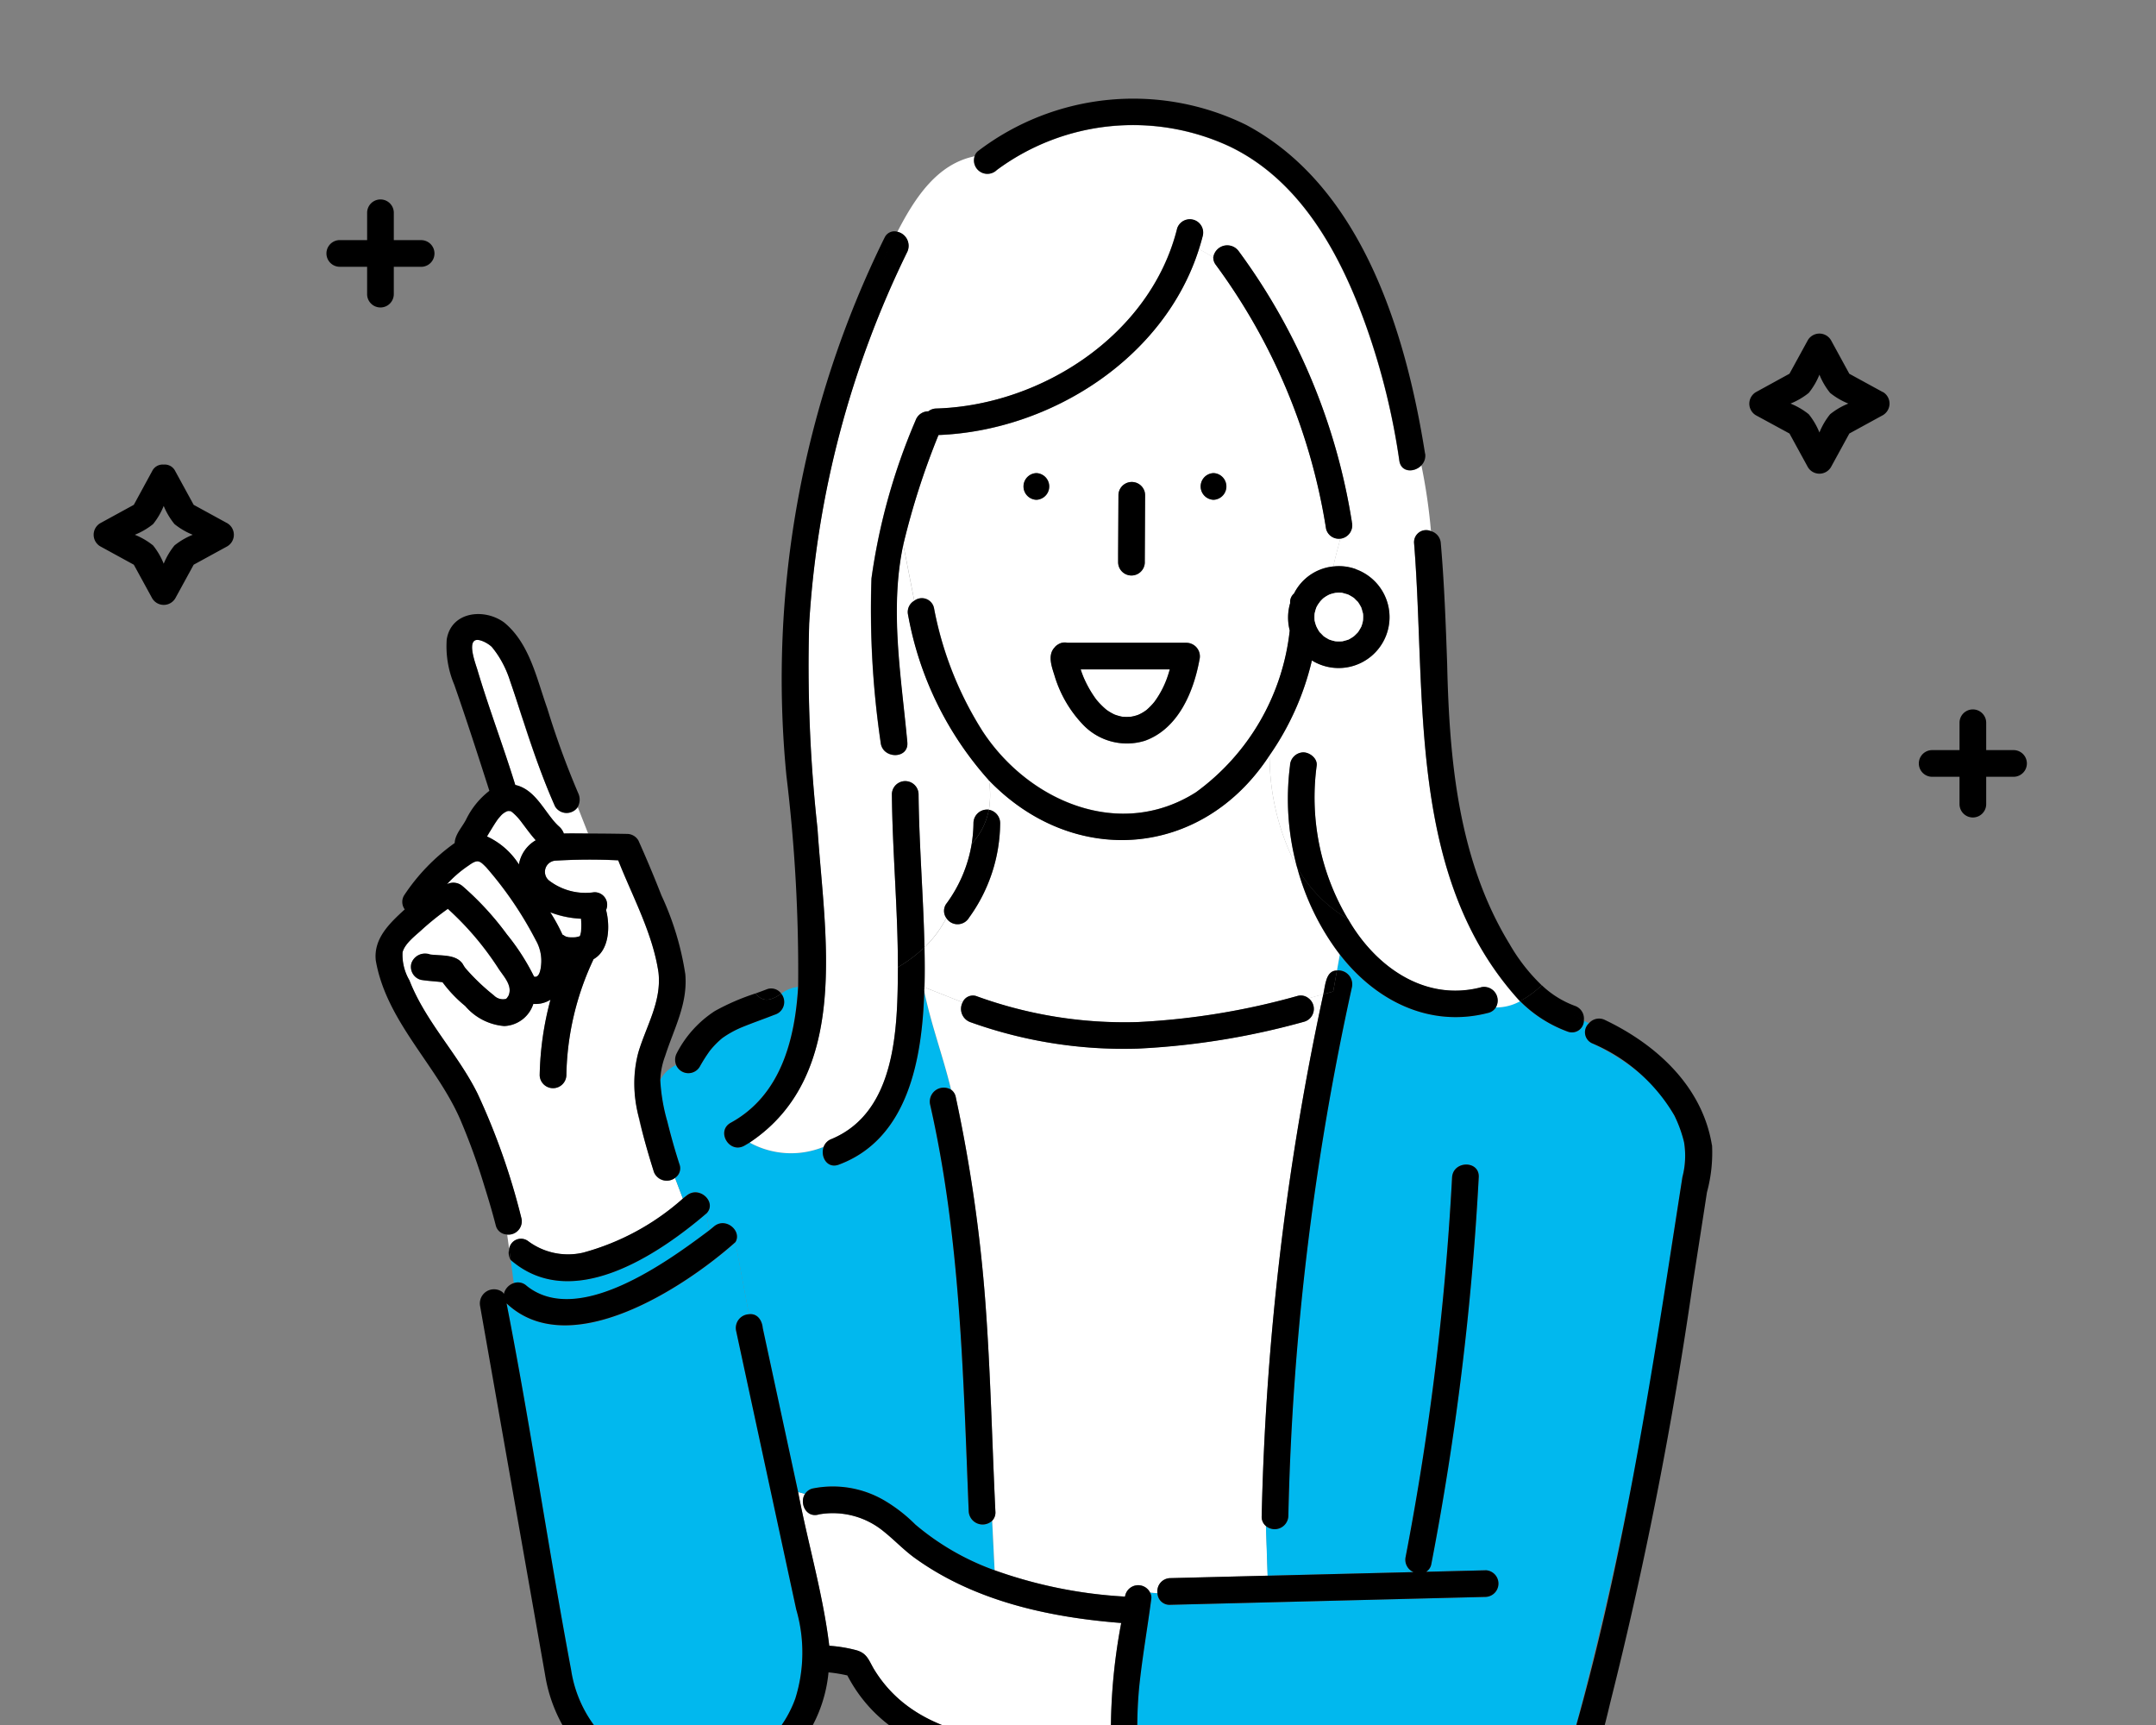
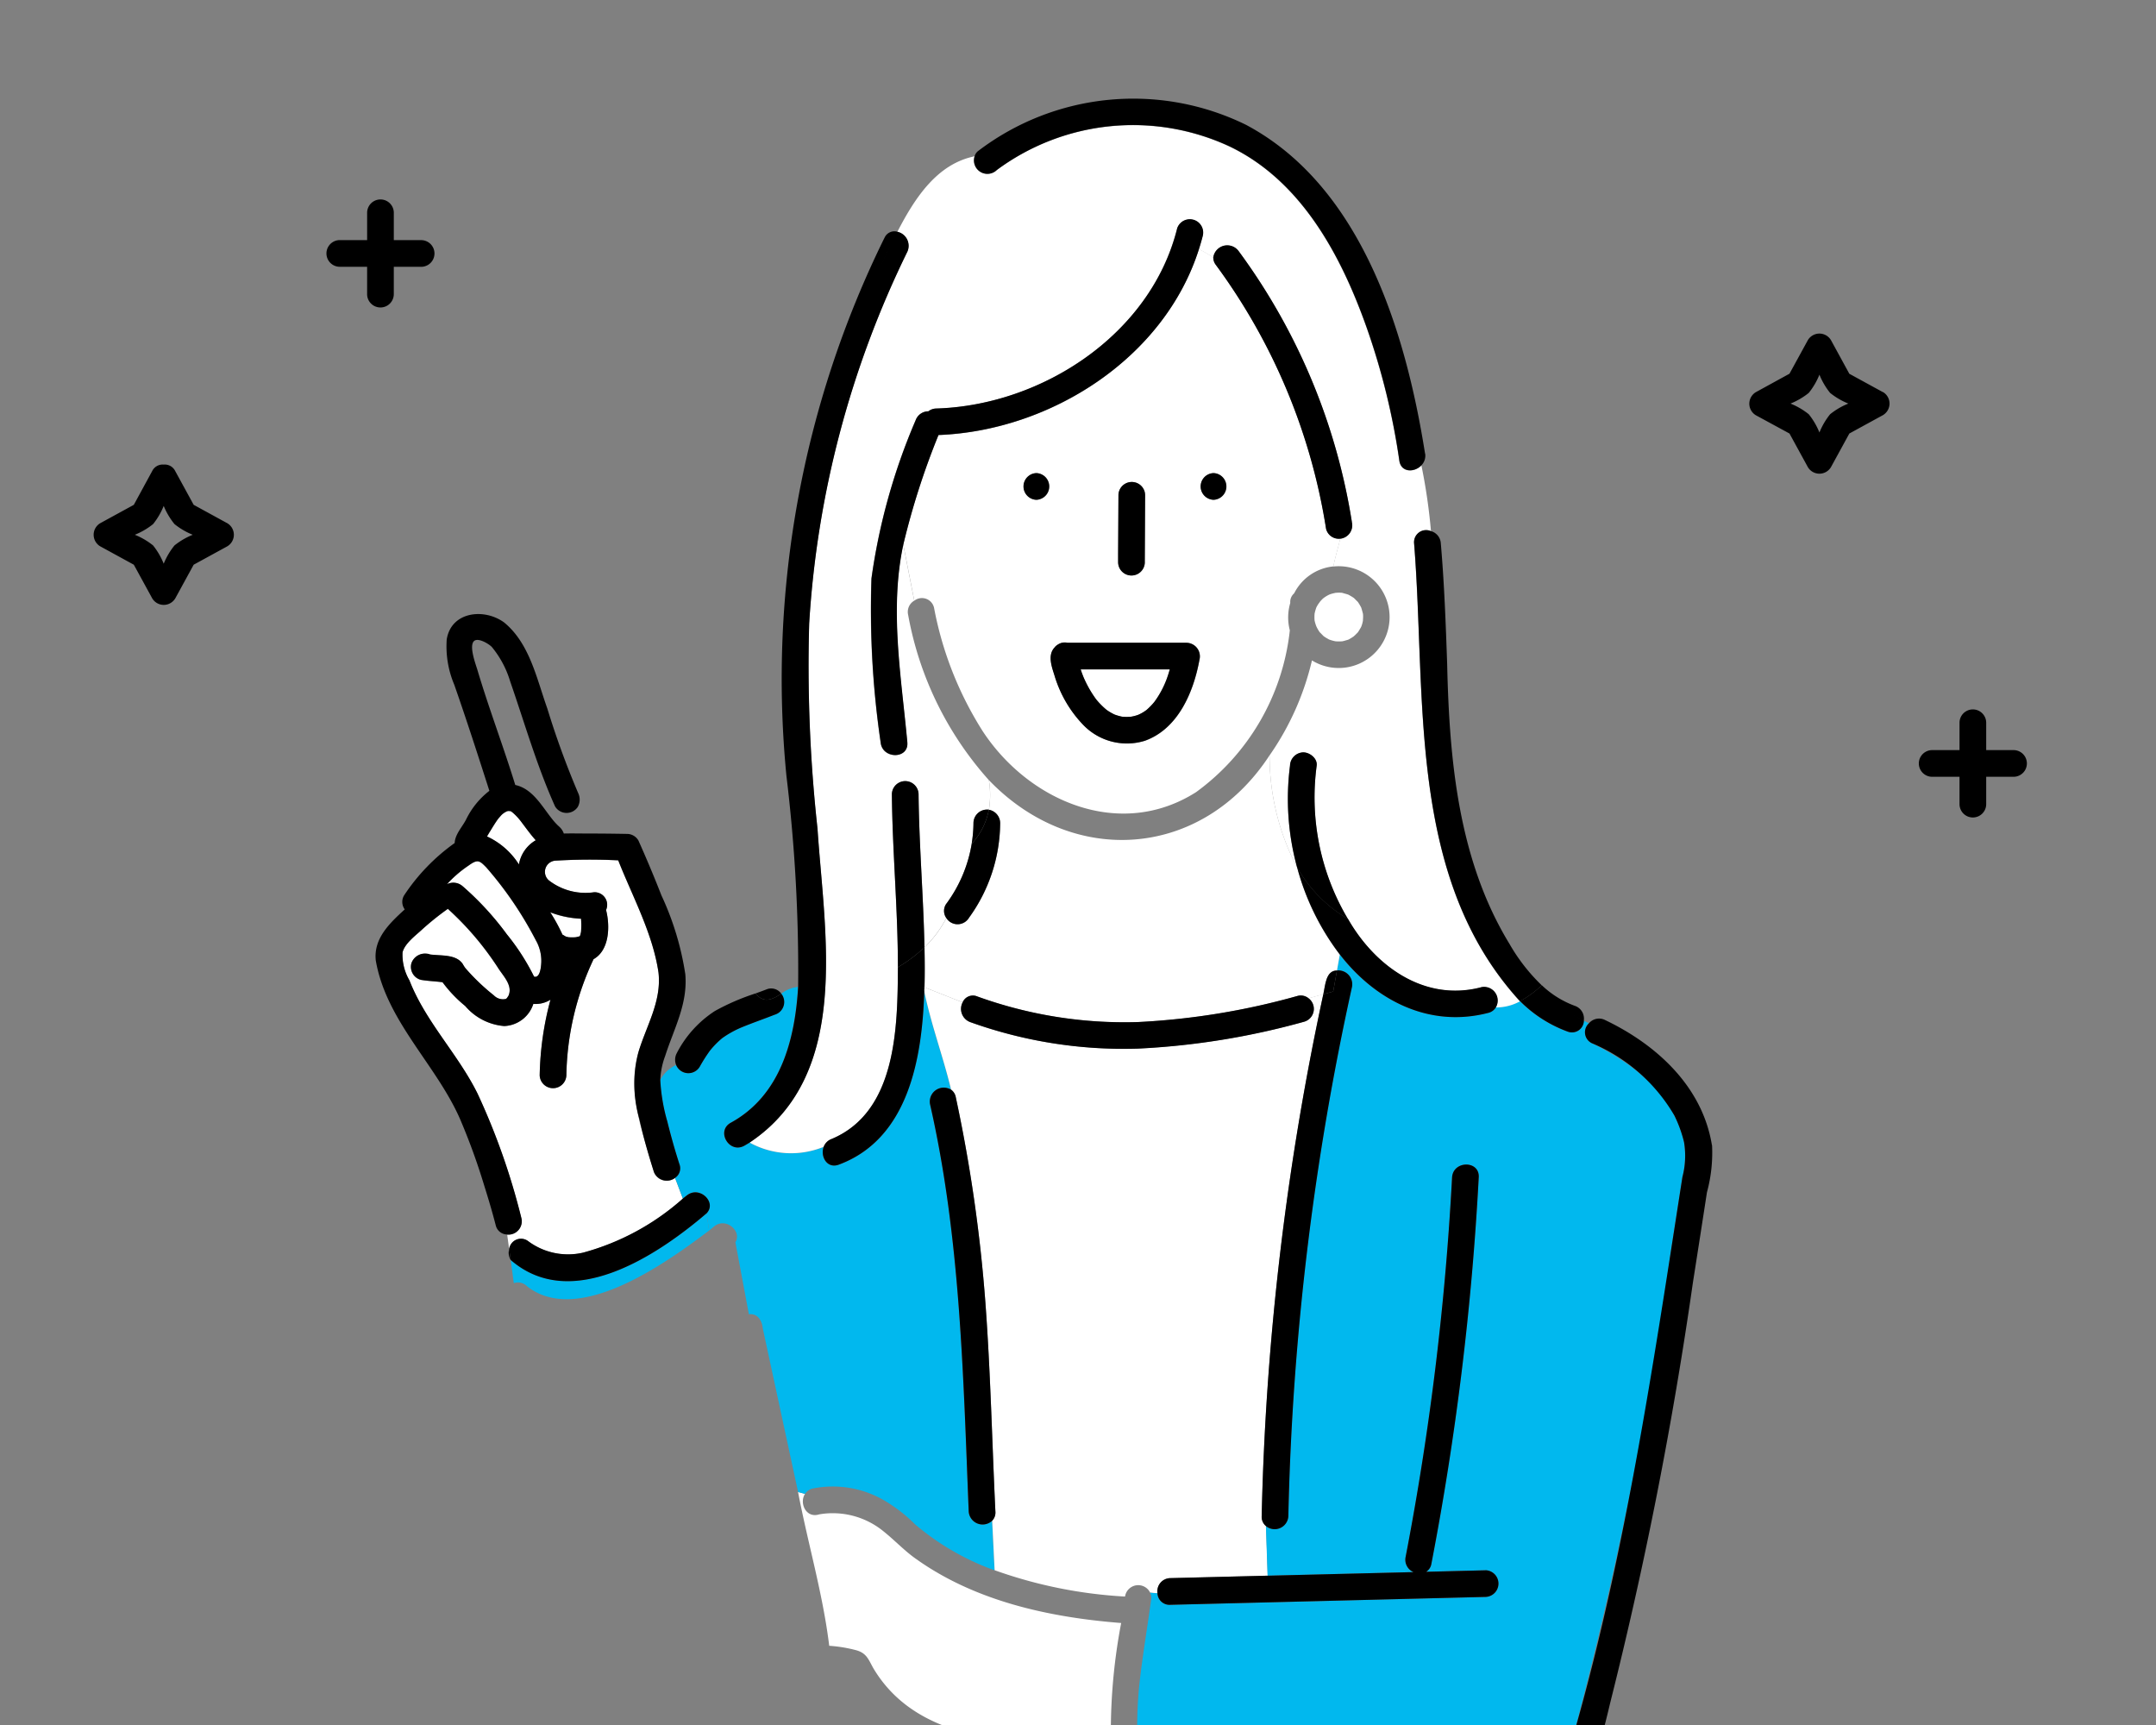
<svg xmlns="http://www.w3.org/2000/svg" width="120" height="96" viewBox="0 0 120 96">
  <rect x="0" y="0" width="120" height="96" fill="#808080" stroke="none" />
  <defs>
    <clipPath id="clip-path">
      <rect id="長方形_27404" data-name="長方形 27404" width="120" height="96" transform="translate(12 657)" fill="#fff" stroke="#707070" stroke-width="1" />
    </clipPath>
    <clipPath id="clip-path-2">
      <rect id="長方形_27403" data-name="長方形 27403" width="107.603" height="97.685" fill="none" />
    </clipPath>
  </defs>
  <g id="マスクグループ_25719" data-name="マスクグループ 25719" transform="translate(-12 -657)" clip-path="url(#clip-path)">
    <g id="グループ_25782" data-name="グループ 25782" transform="translate(17.212 662.489)">
      <g id="グループ_25781" data-name="グループ 25781" clip-path="url(#clip-path-2)">
        <path id="パス_26375" data-name="パス 26375" d="M67.424,120.208c.065.029.123.075.188.106a1.412,1.412,0,0,0,.142.037,2.321,2.321,0,0,0,.421,0,1.708,1.708,0,0,0,.209-.053l.013-.007a1.928,1.928,0,0,0,.062-.239,4.724,4.724,0,0,0,0-.73,5.464,5.464,0,0,1-1.717-.358,9.654,9.654,0,0,1,.681,1.245" transform="translate(-41.334 -73.675)" fill="#fff" />
        <path id="パス_26376" data-name="パス 26376" d="M58.908,104.2l-.093-.059,0,0c-.037,0-.129,0-.112-.008-.029.007-.057.013-.085.022l-.043.015q.069-.026-.04.026c-.04.023-.079.048-.118.075l-.029.025c-.1.072-.236.262-.243.254-.23.323-.434.665-.635,1.007a4.153,4.153,0,0,1,1.777,1.558,1.926,1.926,0,0,1,.937-1.347c-.294-.325-.546-.684-.815-1.036a3.18,3.18,0,0,0-.5-.53" transform="translate(-35.614 -64.489)" fill="#fff" />
        <path id="パス_26377" data-name="パス 26377" d="M120.982,210.983c-4.048-.316-8.22-1.232-11.551-3.66-.591-.439-1.09-.97-1.661-1.426a4.46,4.46,0,0,0-3.6-.96c-.729.234-1.121-.632-.789-1.139l-.386-.105c.544,2.855,1.384,5.673,1.734,8.558a7.884,7.884,0,0,1,1.5.246c.6.166.688.537.973,1.031,2.723,4.512,8.673,3.969,13.225,4.739a32.229,32.229,0,0,1,.552-7.284" transform="translate(-63.788 -126.148)" fill="#fff" />
-         <path id="パス_26378" data-name="パス 26378" d="M76.495,187.617l-3.344-15.5a.764.764,0,0,1,.714-.923l-.751-4.007c-2.874,2.555-9.231,6.708-12.738,3.408,1.326,6.772,2.32,13.614,3.593,20.4a6.94,6.94,0,0,0,5.012,5.65,6.393,6.393,0,0,0,7.467-4.062,8.571,8.571,0,0,0,.047-4.959" transform="translate(-37.391 -103.537)" fill="#01b8ee" />
        <path id="パス_26379" data-name="パス 26379" d="M59.091,128.586c-.608-2.15-1.5-4.4-.85-6.631.448-1.487,1.294-2.82,1.117-4.429-.317-2.171-1.445-4.221-2.242-6.246a31.878,31.878,0,0,0-3.46.016.625.625,0,0,0-.4,1.1,3.328,3.328,0,0,0,2.518.66.7.7,0,0,1,.665.988c.228.881.2,2.231-.694,2.736a15.7,15.7,0,0,0-1.515,6.464.743.743,0,0,1-1.485,0,17.3,17.3,0,0,1,.6-4.207,1.575,1.575,0,0,1-.954.233,1.775,1.775,0,0,1-1.62,1.232,3.189,3.189,0,0,1-2.17-1.114,7.308,7.308,0,0,1-1.265-1.319c-.357-.052-.837-.067-1.216-.137a.748.748,0,0,1-.519-.913.765.765,0,0,1,.913-.518c.069.011.205.024.059.01.617.106,1.506-.039,1.892.549a2.074,2.074,0,0,0,.142.223,11.826,11.826,0,0,0,1.583,1.514.712.712,0,0,0,.672.2c.012-.012.057-.046.059-.049-.045.075.1-.163.067-.093.3-.6-.289-1.139-.59-1.63a16.671,16.671,0,0,0-2.768-3.24,15.223,15.223,0,0,0-1.448,1.163c-.361.334-.95.765-1.075,1.26a2.821,2.821,0,0,0,.383,1.556c.9,2.314,2.7,4.1,3.793,6.306a37.936,37.936,0,0,1,2.438,6.923.741.741,0,0,1-.783.92l.108.8a.663.663,0,0,1,1.045-.445,3.716,3.716,0,0,0,3.074.647,13.772,13.772,0,0,0,5.549-3.008l-.434-1.149a.768.768,0,0,1-1.193-.364" transform="translate(-27.92 -68.887)" fill="#fff" />
        <path id="パス_26380" data-name="パス 26380" d="M83.222,137.288c.2.817.428,1.63.686,2.43a.638.638,0,0,1-.238.759l.434,1.149c.068-.055.139-.109.205-.164.7-.586,1.7.361,1.119.979l.131.968c.086-.069.18-.145.267-.219.657-.558,1.583.251,1.2.869l.751,4.007c.448-.057.726.3.771.775l1.967,9.117.386.105a.721.721,0,0,1,.394-.293,5.679,5.679,0,0,1,4.123.721,8.638,8.638,0,0,1,1.621,1.277,14.294,14.294,0,0,0,4.411,2.547l-.136-2.758a.776.776,0,0,1-1.305-.508c-.308-7.59-.459-15.231-2.153-22.671a.778.778,0,0,1,1.17-.81c-.435-1.823-1.121-3.646-1.49-5.469-.115,3.679-.862,8.2-4.756,9.642-.662.246-1.042-.467-.843-.992a4.787,4.787,0,0,1-4.125-.237c-.1.06-.195.122-.3.178-.839.46-1.588-.823-.75-1.282,2.773-1.519,3.572-4.61,3.749-7.562a1.773,1.773,0,0,0-.934.383.738.738,0,0,1-.377,1.169c-.608.236-1.224.451-1.827.7a5.54,5.54,0,0,0-1.083.6,4.812,4.812,0,0,0-.687.7,8.625,8.625,0,0,0-.567.893.737.737,0,0,1-1.312-.092,1.828,1.828,0,0,0-.885.84,10.3,10.3,0,0,0,.377,2.25" transform="translate(-51.307 -80.413)" fill="#01b8ee" />
        <path id="パス_26381" data-name="パス 26381" d="M122.934,135.6a.654.654,0,0,1,.262.415,84.5,84.5,0,0,1,1.651,11.466c.286,3.861.369,7.734.555,11.6a.651.651,0,0,1-.18.508l.136,2.758a25.7,25.7,0,0,0,7.259,1.466.741.741,0,0,1,1.4-.216l.412.03a.73.73,0,0,1,.71-.842l5.42-.136-.093-2.76a.665.665,0,0,1-.241-.552,153.794,153.794,0,0,1,3.43-29.049l-.819.225a.742.742,0,0,1-.235,1.3,41.864,41.864,0,0,1-9.272,1.5A25.255,25.255,0,0,1,124,131.846a.784.784,0,0,1-.419-1.1l-2.125-.839c0,.077-.008.154-.01.231.369,1.823,1.055,3.646,1.49,5.469" transform="translate(-75.211 -80.45)" fill="#fff" />
        <path id="パス_26382" data-name="パス 26382" d="M153.873,170.311q7.19,1.373,14.383,2.735c1.789.2,3.638,1.165,5.392.336,2.02-.922,2.7-3.051,3.267-5.017a221.1,221.1,0,0,0,5.332-26.521q.338-2.168.673-4.336a4.651,4.651,0,0,0,.09-1.943c-.584-2.644-2.806-4.382-5.132-5.507a.675.675,0,0,1-.158-1.106l-.285-.145a.664.664,0,0,1-.9.611,7.231,7.231,0,0,1-2.655-1.7,2.758,2.758,0,0,1-1.339.338.673.673,0,0,1-.436.32c-3.283.847-6.275-.695-8.255-3.25l-.158.884a.774.774,0,0,1,.835.926,151.838,151.838,0,0,0-3.541,29.445.762.762,0,0,1-1.244.552l.093,2.76,8.124-.2a.745.745,0,0,1-.44-.85,154.773,154.773,0,0,0,2.583-21.116c.062-.951,1.546-.954,1.485,0a157.705,157.705,0,0,1-2.637,21.511.641.641,0,0,1-.29.438l3.31-.083a.743.743,0,0,1,0,1.485l-17.555.439a.669.669,0,0,1-.71-.642l-.412-.03a.535.535,0,0,1,.066.324c-.216,1.653-.51,3.3-.679,4.958a24.544,24.544,0,0,0-.026,4.222.891.891,0,0,1,.091.544l.255.115a.76.76,0,0,1,.868-.5" transform="translate(-94.495 -77.493)" fill="#01b8ee" />
        <path id="パス_26383" data-name="パス 26383" d="M141.905,37.562a33.544,33.544,0,0,0-6.147-14.713.665.665,0,0,1-.132-.395,8.04,8.04,0,0,0-.8-.472c-1.921,6.077-8.26,10.117-14.5,10.358a41.83,41.83,0,0,0-1.956,6.088l.613,3.127a.691.691,0,0,1,1.1.4,19.523,19.523,0,0,0,2.713,6.872c2.571,3.905,7.642,6.068,11.868,3.384a12.847,12.847,0,0,0,5.22-9.006,2.838,2.838,0,0,1,.025-1.525.626.626,0,0,1,.215-.533,2.751,2.751,0,0,1,2.187-1.5c.1-.515.262-1.029.382-1.544a.729.729,0,0,1-.78-.538m-11.58,1.378q.009-1.626.018-3.252a.742.742,0,0,1,1.485,0q0,.234,0,.468-.009,1.626-.018,3.252a.742.742,0,1,1-1.485,0q0-.234,0-.468m-4.551-3a.743.743,0,0,1,0-1.485.743.743,0,0,1,0,1.485m9.077,8.9c-.328,1.8-1.189,3.848-3.04,4.511a3.374,3.374,0,0,1-3.422-.874,6.738,6.738,0,0,1-1.6-2.735c-.152-.492-.407-1.139-.008-1.575.013-.017.025-.033.039-.049s.023-.022.035-.033a.648.648,0,0,1,.123-.091.685.685,0,0,1,.528-.094h6.629a.756.756,0,0,1,.716.94m.783-8.9a.743.743,0,0,1,0-1.485.743.743,0,0,1,0,1.485" transform="translate(-73.306 -13.614)" fill="#fff" />
-         <path id="パス_26384" data-name="パス 26384" d="M60.972,88.663a.747.747,0,0,1-1.016-.266,49.188,49.188,0,0,1-1.75-4.687c-.5-1.409-.785-3.019-1.766-4.187-.2-.2-.777-.532-.992-.331-.29.271.083,1.259.182,1.586.641,2.156,1.45,4.272,2.113,6.422.964.213,1.467,1.162,2.037,1.876a3.58,3.58,0,0,0,.336.377c.068.064.089.079,0,.008a.925.925,0,0,1,.329.441c.459-.014.9-.006,1.351,0l-.578-1.469a.7.7,0,0,1-.243.233" transform="translate(-34.273 -49.005)" fill="#fff" />
        <path id="パス_26385" data-name="パス 26385" d="M104.679,10.909a54.529,54.529,0,0,0-5.465,20.7,82.949,82.949,0,0,0,.464,11.412c.386,5.837,1.907,13.682-3.778,17.467a4.787,4.787,0,0,0,4.125.238.74.74,0,0,1,.448-.439c3.6-1.519,3.664-6.179,3.683-9.553-.2.116-.4.23-.608.335.209-.1.41-.219.608-.335,0-3.219-.306-6.426-.335-9.643a.743.743,0,0,1,1.485,0c.028,2.851.269,5.678.329,8.532a6.306,6.306,0,0,0,1.215-1.629.689.689,0,0,1-.021-.766,7.72,7.72,0,0,0,1.433-3.362c-.081.092-.166.183-.258.276.092-.092.178-.183.258-.276a7.674,7.674,0,0,0,.1-1.164.755.755,0,0,1,.857-.734,5.057,5.057,0,0,0,0-1.65,18.759,18.759,0,0,1-4.491-9.186.723.723,0,0,1,.337-.8l-.613-3.127c-.783,3.623-.112,7.376.222,11.013.089.952-1.4.943-1.485,0a50.849,50.849,0,0,1-.51-9.119,34.215,34.215,0,0,1,2.457-8.8.752.752,0,0,1,.709-.5.724.724,0,0,1,.442-.156c5.885-.181,11.929-4.127,13.4-10a.743.743,0,0,1,1.432.395c-.062.247-.134.49-.21.73a7.974,7.974,0,0,1,.8.472.786.786,0,0,1,1.414-.354,34.484,34.484,0,0,1,6.3,15.068.749.749,0,0,1-.651.933c-.12.515-.281,1.029-.382,1.544a2.832,2.832,0,1,1-1.188,5.225,15.334,15.334,0,0,1-2.36,5.285,13.4,13.4,0,0,0,1.53,6.239,14.458,14.458,0,0,1-.394-5.66.76.76,0,0,1,.742-.742c.363,0,.8.341.742.742a13.238,13.238,0,0,0,1.745,8.538c.026.016.049.034.076.049-.027-.015-.05-.033-.076-.049,1.515,2.637,4.261,4.611,7.4,3.8a.76.76,0,0,1,.83,1.111,2.747,2.747,0,0,0,1.339-.338c-6.3-6.883-5.2-16.865-5.893-25.488a.671.671,0,0,1,.944-.67,31.783,31.783,0,0,0-.534-3.672c-.374.407-1.135.424-1.233-.251a39.012,39.012,0,0,0-1.8-7.356c-1.421-4.03-3.642-8.221-7.66-10.139a12.744,12.744,0,0,0-12.944,1.316.748.748,0,0,1-1.233-.769c-2.057.418-3.295,2.255-4.3,4.209a.8.8,0,0,1,.553,1.108" transform="translate(-59.392 -2.392)" fill="#fff" />
        <path id="パス_26386" data-name="パス 26386" d="M121.471,108.9l2.125.839a.62.62,0,0,1,.814-.327,24.078,24.078,0,0,0,8.933,1.426,40.027,40.027,0,0,0,8.877-1.45.684.684,0,0,1,.63.127l.819-.225c.114-.48.129-1.32.761-1.322l.158-.884a13.91,13.91,0,0,1-2.379-4.856,13.392,13.392,0,0,1-1.53-6.239c-3.751,5.755-10.927,6.265-15.621,1.383a5.057,5.057,0,0,1,0,1.65.759.759,0,0,1,.628.734,9.063,9.063,0,0,1-1.735,5.276.74.74,0,0,1-1.261.017,6.306,6.306,0,0,1-1.215,1.629c.016.741.022,1.483,0,2.224" transform="translate(-75.228 -59.444)" fill="#fff" />
        <path id="パス_26387" data-name="パス 26387" d="M61.864,166.986c2.844,2.276,7.779-1.3,10.149-3.085l-.131-.968c-2.758,2.365-7.533,5.539-10.91,2.6l.174,1.294a.708.708,0,0,1,.719.156" transform="translate(-37.76 -100.906)" fill="#01b8ee" />
        <path id="パス_26388" data-name="パス 26388" d="M144.3,83.444c.037.129.113.324.16.44a6.235,6.235,0,0,0,.705,1.235,4.35,4.35,0,0,0,.572.576,2.856,2.856,0,0,0,.447.262,2.763,2.763,0,0,0,.425.121,2.57,2.57,0,0,0,.493,0,2.142,2.142,0,0,0,.405-.107,2.329,2.329,0,0,0,.453-.265,3.577,3.577,0,0,0,.447-.461A5.2,5.2,0,0,0,149,84.195a6.284,6.284,0,0,0,.258-.751Z" transform="translate(-89.365 -51.677)" fill="#fff" />
        <path id="パス_26389" data-name="パス 26389" d="M52.532,112.908a16.324,16.324,0,0,1,2.449,2.665,12.476,12.476,0,0,1,1.517,2.36c.341.1.392-.574.4-.806a2.31,2.31,0,0,0-.309-1.228,20.457,20.457,0,0,0-2.765-4.059c-.115-.109-.279-.3-.447-.321-.2-.021-.435.173-.588.274a6.613,6.613,0,0,0-1.146,1,.785.785,0,0,1,.886.12" transform="translate(-31.985 -69.063)" fill="#fff" />
        <path id="パス_26390" data-name="パス 26390" d="M121.367,130.1c0-.077.008-.154.01-.231l-.057-.023c.016.085.03.169.047.254" transform="translate(-75.134 -80.413)" />
        <path id="パス_26391" data-name="パス 26391" d="M118.521,109.016c-.059-2.854-.3-5.681-.329-8.532a.743.743,0,0,0-1.485,0c.029,3.218.336,6.425.335,9.643a7.8,7.8,0,0,0,1.478-1.112" transform="translate(-72.278 -61.787)" />
        <path id="パス_26392" data-name="パス 26392" d="M110.782,125.174c-.019,3.373-.082,8.036-3.683,9.553a.741.741,0,0,0-.449.439,13.85,13.85,0,0,0,2.534-1.245,13.85,13.85,0,0,1-2.534,1.245c-.2.525.182,1.239.843.992,3.895-1.447,4.64-5.963,4.756-9.643-.017-.084-.032-.169-.047-.253l-.727-.287.727.287c-.016-.087-.034-.174-.048-.26.014.086.032.173.048.26l.057.022c.022-.74.016-1.482,0-2.224a7.8,7.8,0,0,1-1.478,1.112" transform="translate(-66.017 -76.832)" />
        <path id="パス_26393" data-name="パス 26393" d="M129.213,103.929a.756.756,0,0,0-.742.742,7.576,7.576,0,0,1-.1,1.164,3.881,3.881,0,0,0,.956-1.9.6.6,0,0,0-.114-.008" transform="translate(-79.501 -64.364)" />
        <path id="パス_26394" data-name="パス 26394" d="M126.823,103.952a3.888,3.888,0,0,1-.956,1.9,7.729,7.729,0,0,1-1.433,3.362.689.689,0,0,0,.021.766,6.958,6.958,0,0,0,.658-1.873,6.958,6.958,0,0,1-.658,1.873.74.74,0,0,0,1.261-.017,9.066,9.066,0,0,0,1.735-5.276.76.76,0,0,0-.628-.734" transform="translate(-76.996 -64.378)" />
        <path id="パス_26395" data-name="パス 26395" d="M151.257,60.516q.01-1.86.02-3.72a.742.742,0,0,0-1.485,0q-.009,1.626-.018,3.252,0,.234,0,.468a.742.742,0,1,0,1.485,0" transform="translate(-92.755 -34.72)" />
        <path id="パス_26396" data-name="パス 26396" d="M136.658,54.739a.743.743,0,0,0,0,1.485.743.743,0,0,0,0-1.485" transform="translate(-84.189 -33.9)" />
        <path id="パス_26397" data-name="パス 26397" d="M162.56,56.224a.743.743,0,0,0,0-1.485.743.743,0,0,0,0,1.485" transform="translate(-100.231 -33.9)" />
-         <path id="パス_26398" data-name="パス 26398" d="M143.977,68.5a2.7,2.7,0,0,0-1.256-.147,4.5,4.5,0,0,0-.1.869,4.5,4.5,0,0,1,.1-.869,2.752,2.752,0,0,0-2.187,1.505.626.626,0,0,0-.215.533,2.838,2.838,0,0,0-.025,1.525,12.848,12.848,0,0,1-5.22,9.006c-4.227,2.684-9.3.521-11.868-3.384a19.53,19.53,0,0,1-2.713-6.872.691.691,0,0,0-1.1-.4l.527,2.691-.527-2.691a.723.723,0,0,0-.337.8,18.759,18.759,0,0,0,4.491,9.186,11.272,11.272,0,0,0-.227-1.125,11.272,11.272,0,0,1,.227,1.125c4.7,4.885,11.873,4.369,15.621-1.383q-.012-.366-.012-.732,0,.367.012.732a15.35,15.35,0,0,0,2.36-5.285,2.833,2.833,0,1,0,2.443-5.078m-2.02,3.512L141.95,72c.085.086.032.049.007.011m.542.415c-.041-.013-.094-.054.008,0l-.008,0m1.876-1.078v.016a1.675,1.675,0,0,1-.1.354c-.054.1-.111.2-.174.291-.063.066-.177.183-.243.237a2.5,2.5,0,0,1-.295.179c-.107.032-.215.066-.325.091a2.21,2.21,0,0,1-.4,0,2.322,2.322,0,0,1-.324-.09,2.376,2.376,0,0,1-.328-.193c-.077-.078-.153-.159-.23-.237a2.234,2.234,0,0,1-.174-.307,2.148,2.148,0,0,1-.1-.332,2.345,2.345,0,0,1,0-.362l0-.013a2.737,2.737,0,0,1,.1-.351c.032-.051.057-.109.089-.161s.151-.2.11-.155c.049-.055.1-.11.152-.16l.022-.021a1.75,1.75,0,0,1,.357-.22,1.915,1.915,0,0,1,.312-.086,1.993,1.993,0,0,1,.4-.006c.115.03.228.059.34.1h0a2.962,2.962,0,0,1,.308.182l.022.019c.069.069.138.139.208.207a3.178,3.178,0,0,1,.183.306c.037.115.066.23.1.348a1.424,1.424,0,0,1,.008.191c0,.059,0,.116-.007.175" transform="translate(-73.723 -42.317)" />
        <path id="パス_26399" data-name="パス 26399" d="M153.831,19.752c-1.07-6.753-3.527-14.881-9.976-18.3a14.252,14.252,0,0,0-14.907,1.469.539.539,0,0,0-.184.281,4.742,4.742,0,0,1,1.554-.055,4.742,4.742,0,0,0-1.554.055A.748.748,0,0,0,130,3.968a12.744,12.744,0,0,1,12.944-1.316c4.018,1.918,6.24,6.109,7.66,10.139a38.984,38.984,0,0,1,1.8,7.356c.1.675.859.658,1.233.251-.191-1-.394-1.972-.549-2.9.155.929.358,1.906.549,2.9a.766.766,0,0,0,.2-.646" transform="translate(-79.727 0)" />
        <path id="パス_26400" data-name="パス 26400" d="M130.6,18.169c-1.474,5.876-7.518,9.823-13.4,10a.723.723,0,0,0-.442.156.753.753,0,0,0-.709.5,34.219,34.219,0,0,0-2.457,8.8,50.852,50.852,0,0,0,.51,9.12c.088.943,1.573.952,1.485,0-.334-3.637-1-7.39-.222-11.013l-.144-.734.144.734a41.877,41.877,0,0,1,1.956-6.088c6.244-.241,12.583-4.281,14.5-10.358q-.266-.14-.538-.275.271.135.538.275c.076-.241.148-.483.21-.73a.743.743,0,0,0-1.432-.395" transform="translate(-70.296 -10.925)" />
        <path id="パス_26401" data-name="パス 26401" d="M198.348,86.109c-2.84-4.665-3.334-10.216-3.456-15.555-.078-2.244-.16-4.487-.354-6.725a.75.75,0,0,0-.541-.67,12.038,12.038,0,0,1-.093,2.83,12.038,12.038,0,0,0,.093-2.83.671.671,0,0,0-.944.67c.694,8.62-.407,18.609,5.893,25.488a5.487,5.487,0,0,0,1.211-.882,10.225,10.225,0,0,1-1.808-2.326" transform="translate(-119.557 -39.089)" />
        <path id="パス_26402" data-name="パス 26402" d="M210.749,130.9l1.341.683a.749.749,0,0,0-.5-.821,5.345,5.345,0,0,1-1.839-1.147,5.477,5.477,0,0,1-1.211.882,7.235,7.235,0,0,0,2.655,1.7.664.664,0,0,0,.9-.611Z" transform="translate(-129.149 -80.274)" />
        <path id="パス_26403" data-name="パス 26403" d="M177.943,104.836A13.239,13.239,0,0,1,176.2,96.3c.053-.4-.379-.739-.742-.742a.761.761,0,0,0-.742.742,14.46,14.46,0,0,0,.394,5.661,7.773,7.773,0,0,0,2.836,2.878" transform="translate(-108.127 -59.178)" />
        <path id="パス_26404" data-name="パス 26404" d="M186.183,119.048c-3.142.815-5.889-1.16-7.4-3.8a7.769,7.769,0,0,1-2.835-2.878,13.911,13.911,0,0,0,2.379,4.855l.081-.451-.081.451c1.98,2.556,4.972,4.1,8.255,3.25a.672.672,0,0,0,.435-.321,2.3,2.3,0,0,1-1.229-.405,2.3,2.3,0,0,0,1.229.405.76.76,0,0,0-.83-1.111" transform="translate(-108.963 -69.594)" />
        <path id="パス_26405" data-name="パス 26405" d="M101.1,19.784a55.528,55.528,0,0,0-5.448,29.908,90.207,90.207,0,0,1,.654,11.756.722.722,0,0,1,.492.235.722.722,0,0,0-.492-.235c-.177,2.952-.976,6.043-3.749,7.562-.838.459-.09,1.742.75,1.282.1-.056.2-.118.3-.178a5.638,5.638,0,0,1-.765-.513,5.638,5.638,0,0,0,.765.513c5.685-3.788,4.162-11.629,3.778-17.468a82.945,82.945,0,0,1-.464-11.412,54.52,54.52,0,0,1,5.465-20.7.8.8,0,0,0-.553-1.109c-.378.731-.725,1.477-1.072,2.17.346-.692.694-1.439,1.072-2.17a.6.6,0,0,0-.729.359" transform="translate(-57.094 -12.017)" />
        <path id="パス_26406" data-name="パス 26406" d="M179.636,72.244a1.921,1.921,0,0,0-.313.086,1.778,1.778,0,0,0-.357.22l-.022.021c-.054.05-.1.105-.152.16.02-.019,0,.005-.025.041a1.582,1.582,0,0,0-.173.275,2.689,2.689,0,0,0-.1.351v.013a2.34,2.34,0,0,0,0,.362,2.1,2.1,0,0,0,.1.332,2.272,2.272,0,0,0,.174.307c.077.078.153.159.231.237a2.371,2.371,0,0,0,.327.193,2.344,2.344,0,0,0,.325.09,2.207,2.207,0,0,0,.4,0c.11-.026.218-.059.325-.091a2.5,2.5,0,0,0,.294-.18c.066-.054.18-.17.243-.237.062-.1.12-.193.174-.291a1.658,1.658,0,0,0,.1-.354c0-.064.007-.128.008-.191a1.371,1.371,0,0,0-.008-.191c-.032-.117-.06-.232-.1-.348a3.178,3.178,0,0,0-.183-.306c-.07-.067-.139-.138-.208-.207l-.022-.019a3.031,3.031,0,0,0-.308-.182h0c-.113-.037-.226-.065-.34-.1a1.993,1.993,0,0,0-.4.006" transform="translate(-110.539 -44.733)" fill="#fff" />
        <path id="パス_26407" data-name="パス 26407" d="M179.215,77.96l.007.011c.025.038.078.075-.007-.011" transform="translate(-110.989 -48.281)" fill="#fff" />
        <path id="パス_26408" data-name="パス 26408" d="M180.576,79.037l.008,0c-.1-.056-.049-.016-.008,0" transform="translate(-111.801 -48.932)" fill="#fff" />
        <path id="パス_26409" data-name="パス 26409" d="M171.412,36.827a34.482,34.482,0,0,0-6.3-15.068.786.786,0,0,0-1.414.354,3.285,3.285,0,0,1,1.139,1.233,3.285,3.285,0,0,0-1.139-1.233.664.664,0,0,0,.132.4,33.544,33.544,0,0,1,6.147,14.713.729.729,0,0,0,.78.538,3.674,3.674,0,0,0,.018-2.041,3.674,3.674,0,0,1-.018,2.041.749.749,0,0,0,.651-.933" transform="translate(-101.381 -13.273)" />
        <path id="パス_26410" data-name="パス 26410" d="M60.79,168.775l-.082-.612a.77.77,0,0,0,.082.612" transform="translate(-37.579 -104.145)" />
        <path id="パス_26411" data-name="パス 26411" d="M70.628,160.061c-.067.056-.137.108-.205.164l.366.97-.366-.97a13.772,13.772,0,0,1-5.549,3.008,3.716,3.716,0,0,1-3.074-.647.663.663,0,0,0-1.045.445l.082.612c3.378,2.936,8.151-.238,10.91-2.6l-.08-.589.08.589c.583-.618-.416-1.565-1.119-.979" transform="translate(-37.626 -99.013)" />
        <path id="パス_26412" data-name="パス 26412" d="M57.433,103.539a10.324,10.324,0,0,1-.377-2.25c-.355.64-.481,1.443-.744,1.969.263-.526.389-1.33.744-1.969a4.253,4.253,0,0,1,.272-1.348c.489-1.526,1.259-2.877,1.122-4.536A16.077,16.077,0,0,0,57.117,91c-.4-1.024-.828-2.042-1.278-3.047a.733.733,0,0,0-.641-.368c-.72-.014-1.441-.021-2.161-.022l.375.954-.375-.954c-.45,0-.892-.011-1.351,0a.925.925,0,0,0-.329-.441c.093.072.072.056,0-.008a3.581,3.581,0,0,1-.336-.377c-.57-.714-1.074-1.664-2.037-1.876-.662-2.15-1.472-4.266-2.113-6.423-.1-.327-.472-1.316-.182-1.586.215-.2.793.129.992.331A5.477,5.477,0,0,1,48.7,79.095c.809,2.331,1.485,4.706,2.5,6.961a.748.748,0,0,0,1.259.034l-.534-1.36.534,1.36a.837.837,0,0,0,.024-.783,47.415,47.415,0,0,1-1.718-4.71c-.592-1.656-.976-3.6-2.388-4.77-1.1-.818-2.955-.633-3.208.933a5.485,5.485,0,0,0,.422,2.527c.683,1.955,1.319,3.926,1.952,5.9a4.5,4.5,0,0,0-1.282,1.568c-.216.439-.624.834-.65,1.338A11.045,11.045,0,0,0,42.8,91a.7.7,0,0,0,.033.785c-.831.761-1.743,1.612-1.613,2.84.582,3.363,3.325,5.755,4.672,8.784a35.769,35.769,0,0,1,1.357,3.723c.231.735.452,1.475.645,2.222a.663.663,0,0,0,.648.525l-.193-1.441.193,1.441a.741.741,0,0,0,.783-.92,37.936,37.936,0,0,0-2.438-6.923c-1.09-2.207-2.891-3.992-3.793-6.306a2.821,2.821,0,0,1-.383-1.556c.126-.495.715-.927,1.075-1.26a15.224,15.224,0,0,1,1.448-1.163A16.658,16.658,0,0,1,48,94.995c.3.491.892,1.031.59,1.63.032-.069-.113.169-.067.093,0,0-.047.037-.059.049a.709.709,0,0,1-.672-.2,11.78,11.78,0,0,1-1.583-1.514,2.063,2.063,0,0,1-.142-.223c-.386-.587-1.275-.443-1.892-.549l.06.006a.808.808,0,0,0-1.032.5.748.748,0,0,0,.519.913c.379.07.859.085,1.216.137A7.292,7.292,0,0,0,46.2,97.163a3.19,3.19,0,0,0,2.17,1.114,1.775,1.775,0,0,0,1.62-1.232,1.575,1.575,0,0,0,.954-.233,17.3,17.3,0,0,0-.6,4.207.743.743,0,0,0,1.485,0,15.7,15.7,0,0,1,1.515-6.465c.89-.5.922-1.855.694-2.736a.7.7,0,0,0-.665-.988,3.327,3.327,0,0,1-2.518-.66.625.625,0,0,1,.4-1.1,31.787,31.787,0,0,1,3.46-.016c.8,2.024,1.924,4.075,2.242,6.246.177,1.609-.669,2.942-1.117,4.429a6.94,6.94,0,0,0,.05,3.718c.22.982.49,1.956.8,2.913a.769.769,0,0,0,1.193.364l-.348-.922.348.922a.638.638,0,0,0,.239-.759c-.259-.8-.487-1.613-.687-2.43m-9.86-16.084c.151-.247.3-.5.472-.731,0,.014.154-.188.243-.254l.029-.025c.038-.027.078-.052.118-.075q.109-.052.04-.026l.043-.015c.028-.009.056-.015.085-.022-.017.011.075.012.112.008l0,0,.092.059a3.151,3.151,0,0,1,.5.53c.269.353.522.712.815,1.036a1.927,1.927,0,0,0-.937,1.347,4.153,4.153,0,0,0-1.777-1.558c.055-.091.107-.185.163-.276m2.459,8.079a12.48,12.48,0,0,0-1.517-2.359,16.343,16.343,0,0,0-2.449-2.666.785.785,0,0,0-.887-.12,6.63,6.63,0,0,1,1.147-1c.152-.1.386-.3.588-.274.168.018.332.212.446.321a20.435,20.435,0,0,1,2.765,4.06,2.308,2.308,0,0,1,.309,1.228c-.01.231-.061.908-.4.806m2.612-3.223a4.77,4.77,0,0,1,0,.73,1.894,1.894,0,0,1-.062.239l-.013.007a1.8,1.8,0,0,1-.208.054,2.292,2.292,0,0,1-.421,0,1.379,1.379,0,0,1-.142-.037c-.065-.031-.123-.077-.188-.106a9.659,9.659,0,0,0-.681-1.245,5.464,5.464,0,0,0,1.717.358" transform="translate(-25.517 -46.665)" />
        <path id="パス_26413" data-name="パス 26413" d="M140.85,79.515a.685.685,0,0,0-.528.094.649.649,0,0,0-.123.091l-.035.033c-.014.016-.026.032-.039.049-.4.436-.144,1.082.008,1.575a6.735,6.735,0,0,0,1.6,2.735,3.374,3.374,0,0,0,3.422.875c1.851-.663,2.712-2.708,3.04-4.512a.755.755,0,0,0-.716-.94Zm5.5,2.08c-.01.027-.046.114-.063.155a5.187,5.187,0,0,1-.593,1.046,3.574,3.574,0,0,1-.447.461,2.317,2.317,0,0,1-.453.265,2.172,2.172,0,0,1-.405.107,2.57,2.57,0,0,1-.493,0,2.722,2.722,0,0,1-.425-.121,2.9,2.9,0,0,1-.447-.262,4.349,4.349,0,0,1-.572-.576,6.273,6.273,0,0,1-.705-1.235c-.047-.117-.123-.311-.16-.44h4.959c-.057.2-.119.4-.195.6" transform="translate(-86.648 -49.233)" />
        <path id="パス_26414" data-name="パス 26414" d="M146.166,131.265l-.816.224.816-.224a.684.684,0,0,0-.63-.127,40.027,40.027,0,0,1-8.877,1.45,24.087,24.087,0,0,1-8.933-1.426.62.62,0,0,0-.814.327l2.224.878-2.224-.878a.784.784,0,0,0,.42,1.1,25.253,25.253,0,0,0,9.327,1.479,41.844,41.844,0,0,0,9.272-1.5.741.741,0,0,0,.235-1.3" transform="translate(-78.545 -81.198)" />
        <path id="パス_26415" data-name="パス 26415" d="M173.8,178.4l-3.31.083a.64.64,0,0,0,.29-.438,157.758,157.758,0,0,0,2.637-21.511c.061-.954-1.423-.95-1.485,0a154.775,154.775,0,0,1-2.584,21.117.745.745,0,0,0,.44.85l-8.124.2.042,1.258-.042-1.258-5.419.136a.731.731,0,0,0-.71.842l1.984.145-1.984-.145a.67.67,0,0,0,.71.642l15.367-.385,2.187-.054a.743.743,0,0,0,0-1.485" transform="translate(-96.324 -96.499)" />
        <path id="パス_26416" data-name="パス 26416" d="M180.541,127.452c-.632,0-.646.841-.76,1.322l.551-.152Z" transform="translate(-111.34 -78.932)" />
        <path id="パス_26417" data-name="パス 26417" d="M174.96,127.449l-.209,1.17.515-.142-.515.142-.228,1.277.228-1.277-.551.152a153.757,153.757,0,0,0-3.43,29.048.661.661,0,0,0,.241.552l-.067-1.994.067,1.994a.762.762,0,0,0,1.244-.552,151.838,151.838,0,0,1,3.541-29.445.774.774,0,0,0-.835-.926" transform="translate(-105.759 -78.929)" />
        <path id="パス_26418" data-name="パス 26418" d="M125.336,156.569a84.485,84.485,0,0,0-1.651-11.465.656.656,0,0,0-.262-.415,12.664,12.664,0,0,1,.394,2.926,12.664,12.664,0,0,0-.394-2.926.778.778,0,0,0-1.17.81c1.694,7.441,1.844,15.081,2.153,22.671a.776.776,0,0,0,1.305.508l-.094-1.9.094,1.9a.652.652,0,0,0,.179-.508c-.185-3.866-.269-7.739-.554-11.6" transform="translate(-75.7 -89.535)" />
-         <path id="パス_26419" data-name="パス 26419" d="M93.155,190.253c.169-1.659.463-3.3.679-4.958a.536.536,0,0,0-.066-.325l-.375-.027.375.027a.741.741,0,0,0-1.4.216,25.717,25.717,0,0,1-7.259-1.466l.04.817-.04-.817a14.293,14.293,0,0,1-4.411-2.547,8.65,8.65,0,0,0-1.621-1.277,5.68,5.68,0,0,0-4.124-.721.721.721,0,0,0-.394.293l2.484.678-2.484-.678c-.332.507.06,1.373.789,1.139a4.456,4.456,0,0,1,3.6.96c.571.456,1.07.987,1.661,1.426,3.331,2.429,7.5,3.345,11.55,3.66a32.252,32.252,0,0,0-.552,7.284c-4.55-.769-10.5-.228-13.225-4.739-.286-.495-.378-.865-.973-1.031a7.915,7.915,0,0,0-1.5-.246c-.349-2.885-1.19-5.7-1.734-8.558l-1.589-.433,1.589.433-1.967-9.117c-.043-.468-.324-.834-.771-.775l1.014,5.405-1.014-5.405a.765.765,0,0,0-.714.924q1.672,7.752,3.344,15.5a8.568,8.568,0,0,1-.048,4.959,6.393,6.393,0,0,1-7.467,4.062,6.941,6.941,0,0,1-5.012-5.65c-1.273-6.784-2.267-13.627-3.593-20.4,3.5,3.3,9.862-.851,12.738-3.408l-.059-.316.059.316c.379-.617-.546-1.427-1.2-.868-.086.073-.18.149-.267.219l.128.942-.128-.942c-2.366,1.777-7.3,5.362-10.148,3.085a.707.707,0,0,0-.719-.156l.051.378-.051-.378a.824.824,0,0,0-.554.6.581.581,0,0,0-.078-.1l-.871.685.871-.685a.788.788,0,0,0-1.248.762q.834,4.732,1.668,9.464.976,5.54,1.953,11.08a8.5,8.5,0,0,0,4.436,6.182,7.88,7.88,0,0,0,11.338-6.324,8.2,8.2,0,0,1,1.048.171c2.823,5.4,9.638,5.139,14.891,5.872.349.564,1.369.479,1.37-.267a.759.759,0,0,0,.046-.169l-.772-.348.772.348a.891.891,0,0,0-.091-.544,24.543,24.543,0,0,1,.026-4.222" transform="translate(-34.964 -101.82)" />
        <path id="パス_26420" data-name="パス 26420" d="M97.435,130.1c-.219.085-.442.166-.666.247.479.587.959.319,1.437.016a.691.691,0,0,0-.772-.263" transform="translate(-59.93 -80.548)" />
        <path id="パス_26421" data-name="パス 26421" d="M89.49,130.809a12.715,12.715,0,0,0-2.257.975,6.141,6.141,0,0,0-2.129,2.355.777.777,0,0,0-.03.657,2.123,2.123,0,0,1,.846-.161,2.123,2.123,0,0,0-.846.161.737.737,0,0,0,1.312.092,8.629,8.629,0,0,1,.567-.893,4.851,4.851,0,0,1,.687-.7,5.52,5.52,0,0,1,1.083-.6c.6-.247,1.22-.461,1.828-.7a.738.738,0,0,0,.377-1.169c-.479.3-.958.571-1.437-.016" transform="translate(-52.651 -81.011)" />
        <path id="パス_26422" data-name="パス 26422" d="M185.156,141.52c-.531-3.259-3.077-5.587-5.937-6.954a.736.736,0,0,0-.907.177l1.954,1-1.954-1a.675.675,0,0,0,.158,1.106,9.635,9.635,0,0,1,4.6,4.032,7.2,7.2,0,0,1,.535,1.475,4.651,4.651,0,0,1-.09,1.943c-1.149,7.378-2.253,14.77-3.827,22.072-.636,2.949-1.349,5.883-2.178,8.784-.562,1.966-1.247,4.1-3.267,5.017-1.755.829-3.6-.14-5.392-.336q-2.824-.533-5.648-1.071-4.368-.83-8.735-1.664a.76.76,0,0,0-.868.5l3.026,1.362L153.6,176.6a.649.649,0,0,0,.473.937q6.987,1.334,13.975,2.657c1.961.232,3.862,1.091,5.85.658,3.746-.908,4.823-5.019,5.6-8.3a228.461,228.461,0,0,0,4.6-23.372q.395-2.514.782-5.029a8.4,8.4,0,0,0,.284-2.627" transform="translate(-95.086 -83.284)" />
        <path id="パス_26423" data-name="パス 26423" d="M272.123,91.552H270.6V90.03a.742.742,0,0,0-1.485,0v1.522h-1.522a.742.742,0,1,0,0,1.485h1.522v1.522a.742.742,0,0,0,1.485,0V93.037h1.522a.742.742,0,0,0,0-1.485" transform="translate(-165.263 -55.296)" />
        <path id="パス_26424" data-name="パス 26424" d="M249.505,37.6l-1.874-1.025L246.607,34.7a.749.749,0,0,0-1.282,0L244.3,36.572,242.426,37.6a.749.749,0,0,0,0,1.282L244.3,39.9l1.025,1.874a.749.749,0,0,0,1.282,0l1.025-1.874,1.874-1.025a.748.748,0,0,0,0-1.282m-5.149.641a3.989,3.989,0,0,0,1.016-.594,3.985,3.985,0,0,0,.594-1.015,4,4,0,0,0,.594,1.015,3.994,3.994,0,0,0,1.015.594,3.994,3.994,0,0,0-1.015.594,3.988,3.988,0,0,0-.594,1.015,4,4,0,0,0-.594-1.015,4,4,0,0,0-1.016-.594" transform="translate(-149.912 -21.263)" />
        <path id="パス_26425" data-name="パス 26425" d="M39.308,17H37.786V15.48a.742.742,0,1,0-1.485,0V17H34.779a.742.742,0,0,0,0,1.485H36.3v1.522a.742.742,0,1,0,1.485,0V18.487h1.522a.742.742,0,0,0,0-1.485" transform="translate(-21.079 -9.127)" />
        <path id="パス_26426" data-name="パス 26426" d="M7.441,56.765,5.568,55.74,4.543,53.866A.649.649,0,0,0,3.9,53.5a.649.649,0,0,0-.642.362L2.236,55.74.362,56.765a.749.749,0,0,0,0,1.282l1.874,1.025,1.025,1.874a.748.748,0,0,0,1.282,0l1.025-1.874,1.874-1.025a.748.748,0,0,0,0-1.282m-5.149.641a3.989,3.989,0,0,0,1.016-.594A4,4,0,0,0,3.9,55.8,4,4,0,0,0,4.5,56.812a3.987,3.987,0,0,0,1.015.594A4.005,4.005,0,0,0,4.5,58,3.987,3.987,0,0,0,3.9,59.016,4,4,0,0,0,3.308,58a4,4,0,0,0-1.016-.594" transform="translate(0 -33.134)" />
      </g>
    </g>
  </g>
</svg>